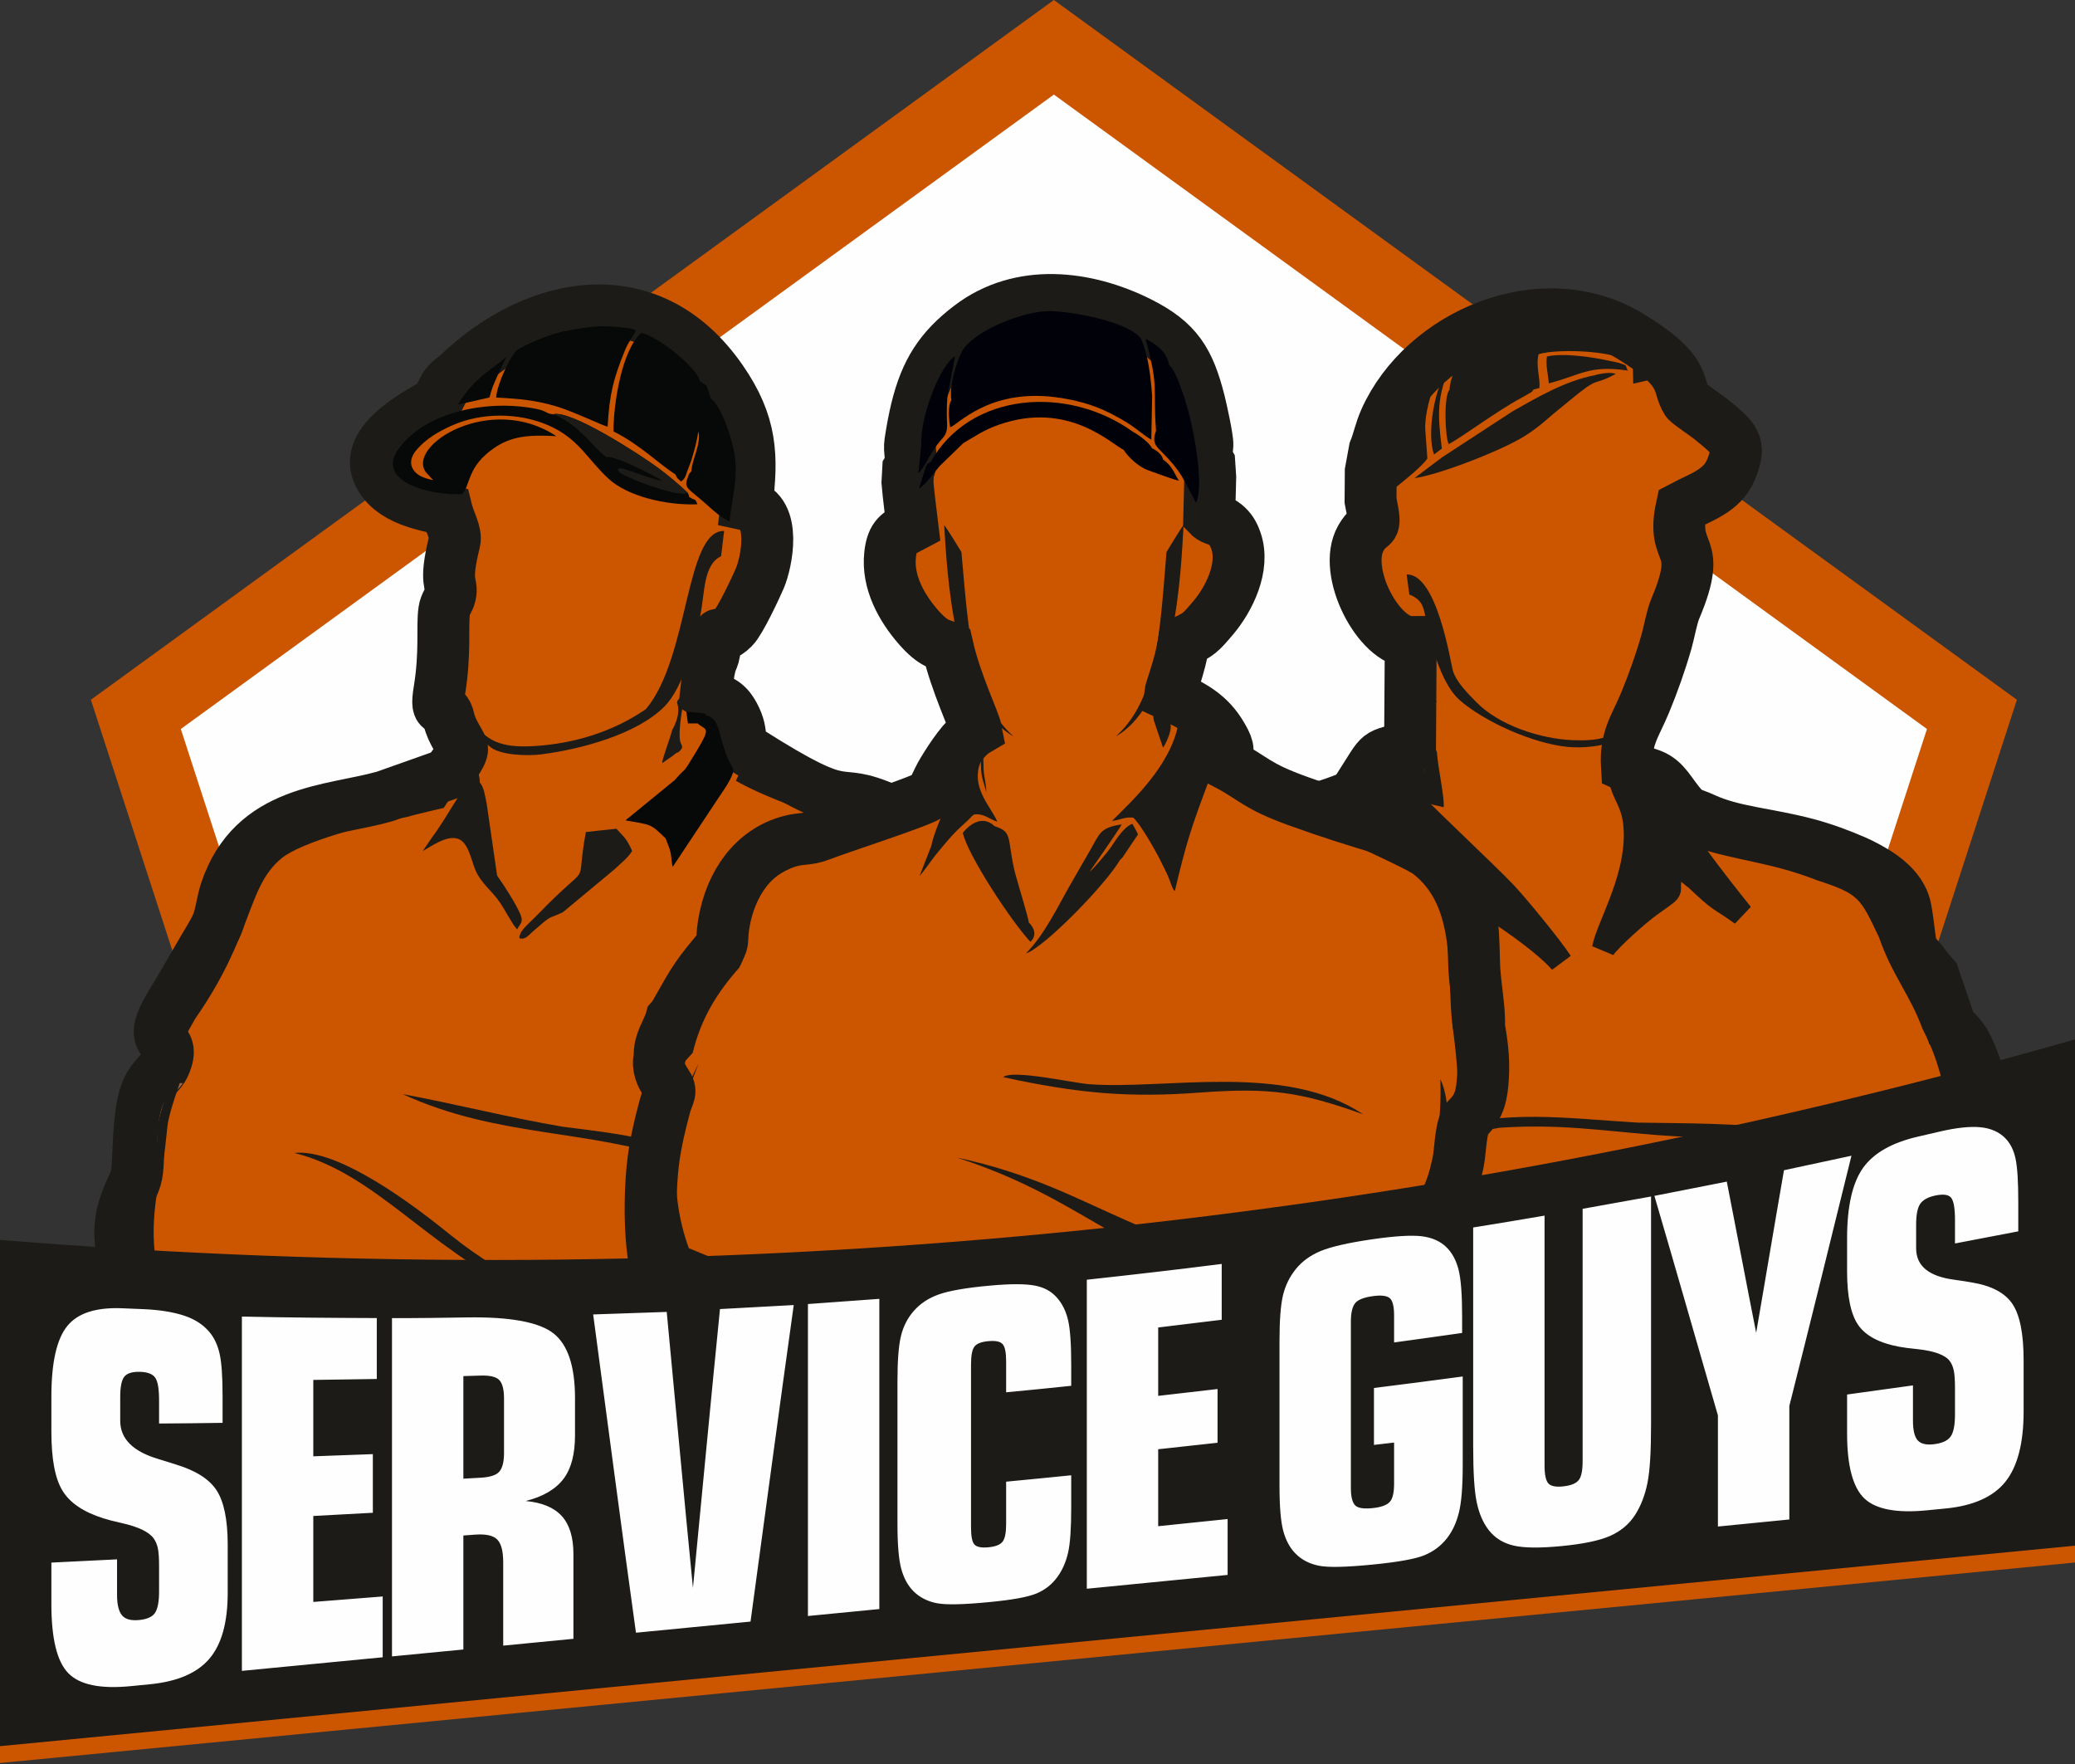
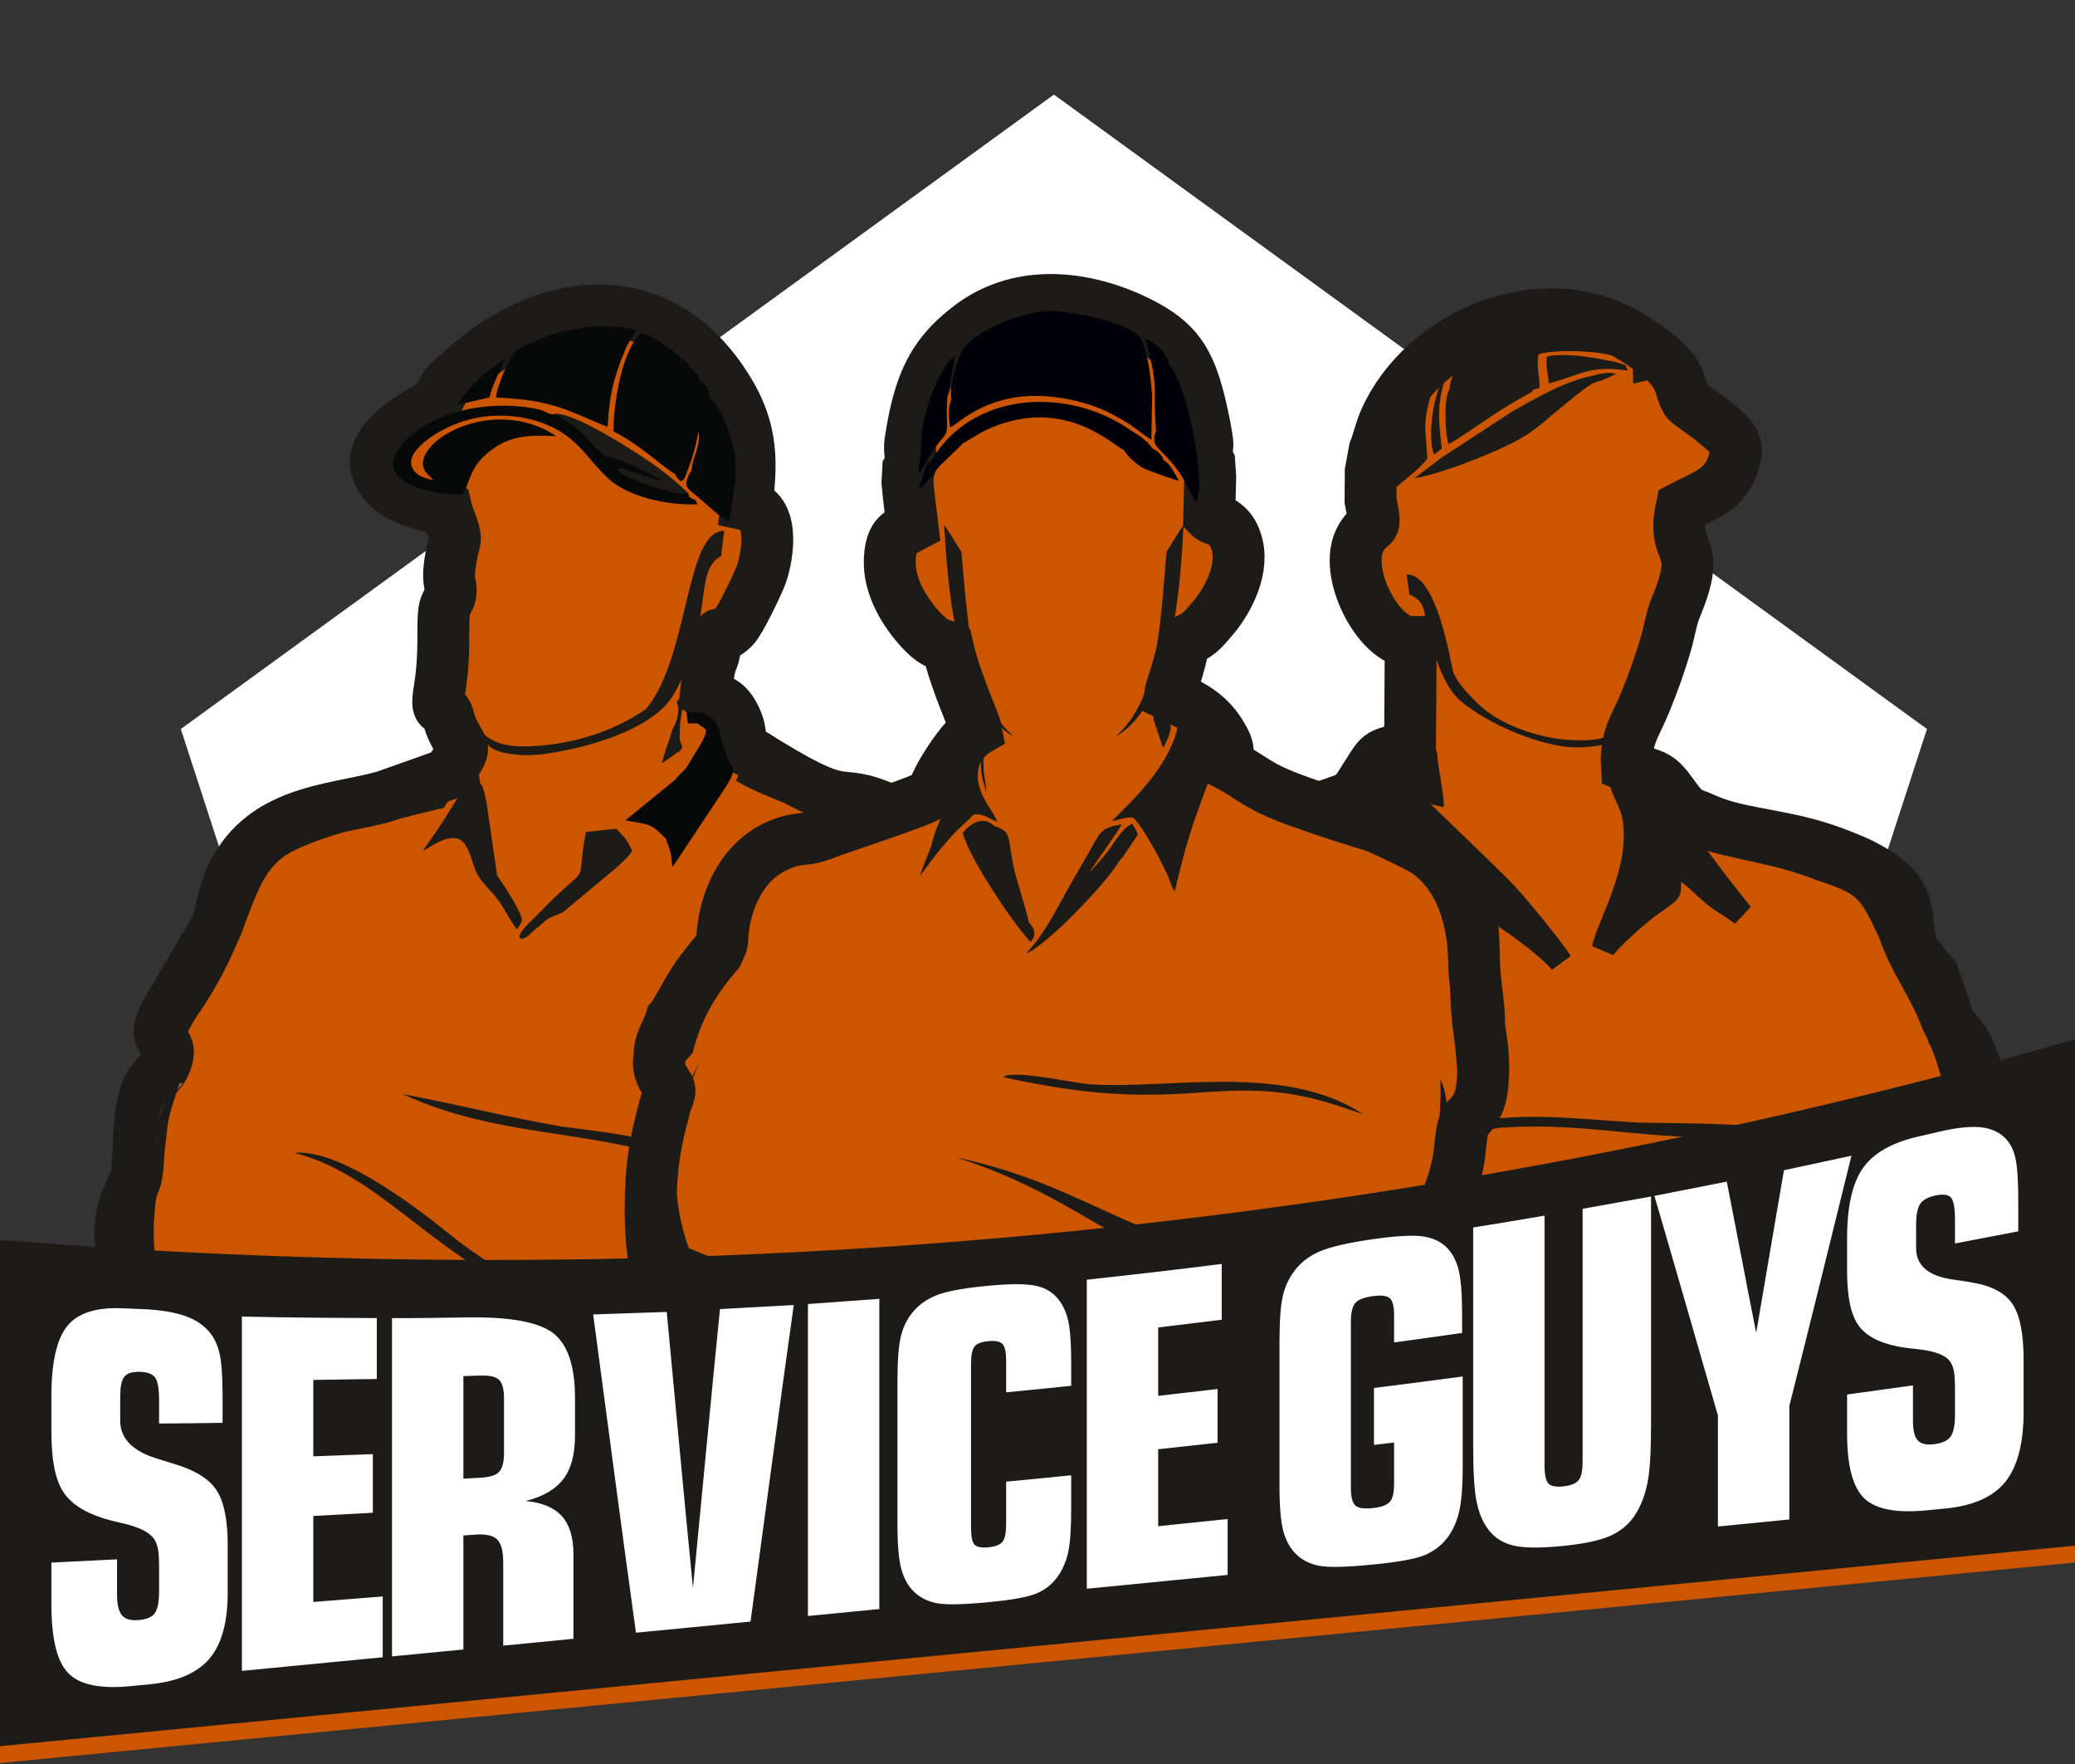
<svg xmlns="http://www.w3.org/2000/svg" width="80" height="68" viewBox="0 0 80 68" fill="none">
  <rect x="0" y="0" width="80" height="68" fill="#333333" stroke="none" />
-   <path fill-rule="evenodd" clip-rule="evenodd" d="M40.631 0L77.76 26.975L68.83 54.459H62.468L62.107 54.639C62.106 54.64 61.627 54.923 60.843 55H59.76L55.426 55.723L51.453 56.264L46.397 56.806L44.049 57.348L37.91 58.251L31.409 59.154L27.798 59.515L24.728 60.056L21.477 60.418L18.588 61.14L14.971 62.27L3.503 26.975L40.631 0Z" fill="#CC5500" />
  <path fill-rule="evenodd" clip-rule="evenodd" d="M40.632 3.646L6.971 28.102L17.652 60.976L18.227 60.96L19.852 60.779C20.941 60.702 22.2 60.282 22.561 60.237H23.644L26.353 59.877L27.617 59.515H28.701L31.409 58.793L33.395 58.612L35.201 58.251L37.368 58.071H45.314L47.661 57.709H51.995L56.69 57.529L58.857 57.348H64.79L74.293 28.102L40.632 3.646Z" fill="#FEFEFE" />
  <path fill-rule="evenodd" clip-rule="evenodd" d="M34.245 31.21C35.588 31.805 36.147 32.655 36.444 32.824C36.477 32.939 36.4 32.803 36.524 32.961L36.788 33.27C37.843 34.598 38.3 35.674 38.175 37.529C38.043 39.479 37.202 40.244 37.105 40.517L36.722 43.418C36.74 43.719 36.868 43.755 36.886 44.118C36.928 45.027 36.487 45.807 35.712 46.224C35.095 46.555 35.159 46.199 34.792 46.901C33.967 48.477 33.157 49.212 32.861 51.406H29.676C29.5 51.297 29.357 51.337 29.139 51.343L23.042 51.406H18.892L18.765 51.297L12.827 51.406H8.869C8.042 50.977 5.106 52.242 4.774 48.979C4.65 47.766 4.481 47.247 4.934 46.13C5.137 45.63 5.275 45.517 5.31 44.888C5.357 44.03 5.358 42.73 5.676 42.013C5.887 41.537 6.186 41.397 6.334 41.071C6.896 39.828 5.495 40.505 6.591 38.708C7.01 38.02 7.385 37.363 7.797 36.654C7.99 36.321 8.227 35.957 8.37 35.632C8.508 35.32 8.574 34.748 8.701 34.364C9.75 31.2 12.769 31.288 14.826 30.704L17.184 29.868C17.284 29.788 17.845 29.104 17.816 28.855C17.797 28.685 17.412 28.214 17.312 27.745C17.152 26.993 16.759 27.724 16.941 26.617C17.183 25.152 17.039 24.147 17.127 23.544C17.166 23.273 17.312 23.142 17.356 22.939C17.468 22.418 17.096 22.593 17.526 20.868C17.604 20.556 17.309 20.057 17.215 19.667C16.452 19.463 15.044 19.304 14.574 18.221C13.99 16.876 16.59 15.703 16.785 15.536C16.935 15.409 17.046 15.057 17.162 14.89C17.343 14.632 17.461 14.614 17.691 14.395C20.683 11.551 25.067 10.692 27.806 14.637C28.986 16.338 29.021 17.593 28.786 19.458C29.978 19.716 29.547 21.699 29.296 22.289C29.16 22.608 28.535 23.951 28.271 24.209C27.579 24.887 27.762 23.884 27.54 25.142C27.459 25.6 27.377 25.242 27.213 26.733C27.739 27.053 27.977 26.985 28.296 27.571C28.727 28.363 28.349 28.638 28.836 28.948C33.096 31.657 31.942 30.189 34.245 31.21Z" fill="#CC5500" stroke="#1C1B17" stroke-width="2" stroke-miterlimit="2.613" />
  <path fill-rule="evenodd" clip-rule="evenodd" d="M21.82 12.757C22.877 12.564 23.225 12.505 24.326 12.667L24.522 12.734C24.392 12.995 24.233 13.166 24.093 13.509C23.653 14.591 23.496 15.183 23.427 16.445C23.276 16.429 22.106 15.862 21.466 15.67C20.682 15.435 20.042 15.37 19.13 15.325C19.15 14.834 19.695 13.676 19.931 13.503C20.275 13.251 21.355 12.822 21.82 12.757Z" fill="#070909" />
  <path fill-rule="evenodd" clip-rule="evenodd" d="M17.653 15.598C18.306 14.494 19.125 14.159 19.521 13.743C19.331 14.213 18.998 14.767 18.872 15.322L17.653 15.598Z" fill="#070909" />
  <path fill-rule="evenodd" clip-rule="evenodd" d="M21.329 15.97C21.992 15.788 24.629 17.493 25.367 18.034C25.563 18.178 25.752 18.328 25.94 18.486C26.13 18.645 26.396 18.88 26.517 19.002C26.668 19.28 26.422 19.056 26.639 19.197C26.787 19.292 26.801 19.196 26.887 19.441C25.617 19.487 24.176 19.106 23.472 18.463C22.648 17.712 22.32 16.905 21.132 16.392C20.003 15.904 18.565 15.886 17.402 16.412C16.866 16.655 16.432 16.921 16.077 17.321C15.55 17.916 16.01 18.415 16.703 18.511L16.427 18.212C15.638 17.176 18.919 15.125 21.448 16.814C20.465 16.76 19.746 16.787 19.041 17.277C18.008 17.993 18.15 18.67 17.82 19.049C16.597 19.113 14.418 18.569 15.392 17.268C16.472 15.827 18.898 15.387 20.727 15.773C21.084 15.848 21.048 15.95 21.329 15.97Z" fill="#070909" />
  <path fill-rule="evenodd" clip-rule="evenodd" d="M26.983 14.687L27.21 14.845C27.218 14.852 27.235 14.867 27.247 14.878L27.409 15.363C27.798 15.645 28.201 16.837 28.308 17.443C28.482 18.43 28.211 19.215 28.126 20.104C27.768 19.931 27.515 19.692 27.226 19.433C26.552 18.831 26.353 18.833 26.509 18.427C26.581 18.238 26.545 18.294 26.654 18.168C26.684 17.724 26.959 17.27 26.949 16.786L26.923 16.624C26.874 16.986 26.777 17.338 26.673 17.682C26.617 17.867 26.566 17.979 26.503 18.147C26.425 18.356 26.427 18.444 26.253 18.561C26.096 18.403 26.139 18.492 26.038 18.286C25.402 17.886 24.683 17.145 23.653 16.631C23.648 15.536 23.988 13.467 24.724 12.837C25.328 12.93 26.876 14.172 26.983 14.687Z" fill="#070909" />
  <path fill-rule="evenodd" clip-rule="evenodd" d="M27.226 27.579C27.663 27.653 27.718 28.196 27.857 28.647C27.93 28.884 28.001 29.119 28.071 29.267C28.163 29.462 28.334 29.649 28.25 29.817C28.142 30.122 27.875 30.498 27.685 30.78L25.938 33.413C25.893 33.304 25.893 33.051 25.858 32.887C25.808 32.659 25.736 32.529 25.666 32.324C25.063 31.737 25.137 31.807 24.114 31.624L26.013 30.072C26.527 29.472 26.234 29.981 26.84 28.979C27.457 27.963 27.199 28.171 26.897 27.886H26.522L26.462 27.427C26.606 27.446 26.691 27.455 26.842 27.467C27.35 27.508 27.151 27.517 27.226 27.579Z" fill="#070909" />
  <path fill-rule="evenodd" clip-rule="evenodd" d="M16.665 32.267C16.941 31.906 17.226 31.426 17.465 31.044C17.744 30.598 18.024 30.172 18.257 29.751C18.284 29.699 18.282 29.657 18.353 29.561L18.451 29.815C18.485 29.965 18.497 30.052 18.498 30.169C18.67 30.353 18.707 30.736 18.764 30.984L19.166 33.754C19.426 34.117 19.894 34.842 20.061 35.243C20.195 35.566 20.052 35.591 19.941 35.823C19.764 35.674 19.45 35.007 19.174 34.651C18.905 34.306 18.534 34.003 18.34 33.568C18.17 33.186 18.07 32.468 17.65 32.332C17.2 32.187 16.598 32.65 16.3 32.804L16.608 32.353C16.616 32.342 16.63 32.32 16.636 32.31C16.642 32.301 16.655 32.281 16.665 32.267Z" fill="#1C1B17" />
  <path fill-rule="evenodd" clip-rule="evenodd" d="M21.263 35.349C21.076 35.424 20.853 35.649 20.679 35.791C20.35 36.059 20.291 36.226 20.026 36.172C20.011 35.884 20.355 35.643 20.724 35.261C22.931 32.975 22.147 34.481 22.587 32.074L23.037 32.024L23.765 31.947C23.997 32.213 24.157 32.3 24.371 32.805C24.215 33.065 23.921 33.291 23.699 33.504L21.776 35.104C21.645 35.204 21.746 35.144 21.574 35.223C21.459 35.276 21.381 35.303 21.263 35.349Z" fill="#1C1B17" />
  <path fill-rule="evenodd" clip-rule="evenodd" d="M23.384 17.627C23.684 17.528 25.228 18.341 25.531 18.53C25.326 18.53 24.591 18.248 24.243 18.138C23.908 18.033 23.965 18.03 23.809 18.096C23.919 18.251 23.89 18.222 24.109 18.333C24.214 18.387 24.313 18.429 24.414 18.474C24.734 18.617 26.18 19.164 26.517 19.002C26.397 18.879 26.13 18.645 25.94 18.486C25.752 18.328 25.563 18.177 25.368 18.034C24.629 17.493 21.992 15.788 21.33 15.97C21.777 16.135 22.145 16.436 22.458 16.725C22.762 17.005 23.056 17.393 23.384 17.627Z" fill="#1C1B17" />
  <path fill-rule="evenodd" clip-rule="evenodd" d="M6.05 45.371C6.291 45.085 6.134 43.487 6.557 42.446C6.705 42.083 6.874 42.015 7.05 41.754L6.899 41.751C6.482 42.107 6.221 42.516 6.123 43.225C6.047 43.778 6.034 44.792 6.05 45.371Z" fill="#9D6647" />
  <path fill-rule="evenodd" clip-rule="evenodd" d="M5.704 49.324C5.679 49.89 6.016 50.252 6.448 50.387C6.317 49.825 5.92 49.273 5.707 48.767L5.704 49.324Z" fill="#714125" />
  <path fill-rule="evenodd" clip-rule="evenodd" d="M8.162 37.372C8.264 37.294 8.207 37.365 8.309 37.23C8.346 37.181 8.349 37.162 8.379 37.11C8.419 37.04 8.487 36.91 8.531 36.795C8.335 36.918 8.244 37.131 8.162 37.372Z" fill="#CC5500" />
  <path fill-rule="evenodd" clip-rule="evenodd" d="M6.445 42.08C6.432 42.125 6.094 43.115 6.079 43.441C6.057 43.918 6.035 44.49 6.017 44.557C5.455 46.649 5.205 48.966 6.051 50.172C9.07 51.498 13.77 50.843 16.474 49.849L18.251 49.147C15.352 49.918 9.926 51.217 6.835 49.971C6.588 49.872 6.311 49.733 6.231 49.494C5.682 47.858 5.965 46.183 6.329 44.542C6.341 44.49 6.398 43.945 6.457 43.401C6.514 42.856 7.01 41.544 7.022 41.491L6.445 42.08Z" fill="#1C1B17" />
  <path fill-rule="evenodd" clip-rule="evenodd" d="M11.352 44.445C14.45 45.225 16.421 48.04 20.037 49.782C21.039 50.323 22.04 50.865 23.042 51.406C23.297 51.406 23.552 51.406 23.806 51.406C21.59 49.985 19.645 49.452 17.333 47.578C15.236 45.878 12.811 44.291 11.352 44.445Z" fill="#1C1B17" />
  <path fill-rule="evenodd" clip-rule="evenodd" d="M34.85 44.394C33.582 47.514 32.522 49.963 29.493 51.252C28.964 51.477 28.402 51.384 27.822 51.406C27.763 51.273 28.613 51.126 28.728 51.106C30.02 50.878 31.355 49.718 32.423 48.346C33.511 46.949 34.321 45.331 34.525 44.256L34.85 44.394Z" fill="#706F6E" />
  <path fill-rule="evenodd" clip-rule="evenodd" d="M15.523 42.177C19.201 43.864 22.608 43.505 26.221 44.739C26.98 45.131 27.739 45.523 28.499 45.915C26.201 43.928 24.658 43.812 21.695 43.434C19.622 43.083 17.596 42.562 15.523 42.177Z" fill="#1C1B17" />
  <path fill-rule="evenodd" clip-rule="evenodd" d="M28.543 29.723C29.115 30.001 29.687 30.279 30.259 30.557C31.02 30.934 31.492 31.12 32.361 31.383C33.033 31.586 33.721 31.786 34.477 32.302C37.516 34.316 37.947 36.93 36.74 39.991C36.227 41.199 36.359 41.673 36.11 42.863C35.999 42.596 36.024 42.511 35.913 42.243C36.044 41.333 36.109 40.758 36.476 39.989C37.429 36.949 36.526 34.731 34.844 33.224C33.155 31.711 30.362 31.23 28.372 30.099C28.397 30.04 28.518 29.783 28.543 29.723Z" fill="#1C1B17" />
  <path fill-rule="evenodd" clip-rule="evenodd" d="M27.918 20.467L27.801 21.441C27.111 21.772 27.181 22.821 26.996 23.745C26.777 24.843 26.332 26.512 25.62 27.232C24.566 28.298 22.422 28.879 20.88 29.078C20.335 29.149 19.338 29.114 18.93 28.816C18.588 28.568 17.996 27.637 17.87 27.123C17.884 27.141 17.901 27.146 17.907 27.18L18.235 27.805C18.795 28.682 19.538 28.831 20.666 28.756C22.075 28.662 23.594 28.241 24.904 27.334C26.583 25.337 26.41 20.438 27.918 20.467Z" fill="#1C1B17" />
  <path fill-rule="evenodd" clip-rule="evenodd" d="M26.349 27.082C26.28 27.425 26.213 27.877 26.205 28.181C26.2 28.337 26.197 28.485 26.233 28.608C26.278 28.756 26.397 28.792 26.14 29.009C26.082 29.016 26.168 28.969 26.046 29.051C25.869 29.17 26.085 29.029 25.905 29.158C25.765 29.259 25.686 29.304 25.532 29.417C25.522 29.259 25.846 28.448 25.91 28.153C26.151 27.722 26.209 27.35 26.099 27.077C26.166 26.92 26.101 27.021 26.236 26.898C26.244 26.902 26.252 26.902 26.252 26.918L26.349 27.082Z" fill="#1C1B17" />
  <path fill-rule="evenodd" clip-rule="evenodd" d="M74.552 37.635L75.221 39.603C75.436 39.743 75.713 40.07 75.858 40.383C76.18 41.045 76.528 42.223 76.653 43.035C76.832 44.194 76.521 44.072 76.462 44.474C76.439 44.638 76.605 45.642 76.636 45.926C76.751 46.983 76.747 48.115 76.738 49.186C76.732 49.959 76.817 50.034 76.419 50.573C76.075 51.038 75.88 50.994 75.534 51.36H47.061H46.303C46.174 51.044 45.889 50.628 45.709 50.32C45.536 50.025 45.324 49.648 45.166 49.329C44.624 48.237 44.153 47.26 43.757 46.076C43.539 45.426 43.484 45.551 43.14 45.154C42.601 44.532 42.612 43.554 42.575 42.628C42.65 41.226 42.703 40.868 42.66 40.614C42.149 37.644 41.851 35.659 44.544 33.27C46.313 31.701 48.95 31.896 51.717 30.857C52.148 30.694 52.188 30.666 52.404 30.332C53.362 28.849 52.961 29.204 54.363 28.765L54.39 24.747C53.163 24.749 51.727 22.034 52.468 20.743C52.898 19.991 53.109 20.621 52.84 19.293L52.848 18.172L52.998 17.354C53.151 16.973 53.215 16.603 53.404 16.18C54.866 12.905 59.435 10.897 62.823 12.942C65.116 14.327 64.616 14.822 65.035 15.462C65.091 15.547 65.816 16.037 65.948 16.146C66.885 16.913 67.158 17.095 66.731 18.12C66.379 18.935 65.576 19.16 64.833 19.555C64.402 21.543 65.713 20.8 64.59 23.464C64.448 23.801 64.361 24.343 64.253 24.724C64.02 25.539 63.735 26.338 63.423 27.092C63.046 28.002 62.658 28.444 62.724 29.542C63.015 29.677 63.359 29.757 63.661 29.874C64.222 30.092 64.367 30.557 64.886 31.143C65.078 31.358 65.361 31.404 65.687 31.556C66.823 32.082 68.14 32.133 69.683 32.545C70.325 32.717 70.953 32.952 71.523 33.2C71.817 33.329 72.109 33.491 72.356 33.645C72.858 33.959 73.354 34.424 73.469 35.033C73.533 35.369 73.573 35.74 73.619 36.084C73.692 36.635 73.708 36.636 73.983 36.942C74.132 37.107 74.142 37.137 74.26 37.301L74.552 37.635Z" fill="#CC5500" stroke="#1C1B17" stroke-width="2" stroke-miterlimit="2.613" />
  <path fill-rule="evenodd" clip-rule="evenodd" d="M59.123 15.016C59.054 15.115 59.104 15.059 59.014 15.134L58.682 15.321C57.667 15.869 56.452 16.795 55.856 17.121C55.709 16.858 55.658 15.247 55.886 15.025C55.903 14.586 56.167 14.03 56.377 13.78C56.792 13.213 58.829 12.718 59.753 12.681C61.043 12.63 62.386 13.197 63.094 13.82C63.382 13.972 63.335 13.985 63.553 14.195C63.705 14.342 63.856 14.379 63.911 14.555C64.195 14.704 64.151 14.769 64.29 15.06C64.138 15.024 63.993 14.958 63.872 14.896L63.662 14.681C63.661 14.666 63.659 14.659 63.651 14.633L62.968 14.79L62.953 14.135C62.734 13.508 60.059 13.417 59.319 13.654C59.206 14.149 59.389 14.538 59.35 14.959L59.123 15.016Z" fill="#1C1B17" />
  <path fill-rule="evenodd" clip-rule="evenodd" d="M55.589 17.29L55.289 17.522C54.997 16.76 55.295 14.831 55.91 14.094C55.413 15.311 55.411 15.884 55.589 17.29Z" fill="#1C1B17" />
  <path fill-rule="evenodd" clip-rule="evenodd" d="M59.715 14.777C59.687 14.447 59.586 14.054 59.641 13.742C60.291 13.595 61.412 13.768 62.072 13.914C62.124 13.925 62.389 13.977 62.44 13.995C62.783 14.119 62.627 14.04 62.759 14.285C61.274 14.061 60.947 14.461 59.715 14.777Z" fill="#1C1B17" />
  <path fill-rule="evenodd" clip-rule="evenodd" d="M55.409 14.552C55.191 15.058 54.883 16.039 54.96 16.694L55.031 17.674C54.776 18.046 53.949 18.668 53.549 19.006C53.412 19.12 53.523 19.057 53.331 19.13L53.251 19.23C53.309 18.037 53.412 17.27 53.901 16.294C54.281 15.535 55.016 14.599 55.55 14.286L55.409 14.552Z" fill="#1C1B17" />
  <path fill-rule="evenodd" clip-rule="evenodd" d="M55.6 17.628L58.32 15.853C59.23 15.344 60.313 14.69 61.482 14.465C61.685 14.402 62.111 14.332 62.293 14.413C61.309 14.945 61.752 14.409 60.452 15.492C60.167 15.73 59.934 15.909 59.647 16.16C59.389 16.385 59.135 16.585 58.811 16.792C57.92 17.36 55.47 18.307 54.532 18.432L55.6 17.628Z" fill="#1C1B17" />
  <path fill-rule="evenodd" clip-rule="evenodd" d="M54.101 30.547C54.424 30.968 57.41 33.756 58.059 34.454C58.558 34.992 59.846 36.564 60.178 37.089C59.641 36.47 58.474 35.626 57.624 35.079C57 34.678 56.027 34.151 55.513 33.739C55.322 33.586 55.053 33.342 54.769 33.236C54.385 33.356 53.045 34.446 52.891 34.697L52.725 31.245C52.73 30.79 52.871 30.692 53.074 30.36C53.227 30.11 53.361 29.836 53.51 29.579L54.449 29.435L54.485 29.524L54.486 29.926L54.389 30.612L54.101 30.547Z" fill="#1C1B17" stroke="#1C1B17" stroke-width="0.9" stroke-miterlimit="2.613" />
  <path fill-rule="evenodd" clip-rule="evenodd" d="M63.918 30.888L65.49 33.093C66.006 33.795 66.599 34.554 67.151 35.24C66.226 34.576 66.416 34.846 65.382 33.865C65.151 33.714 64.959 33.432 64.521 33.368C64.079 34.648 64.829 34.035 63.618 34.901C63.191 35.206 62.092 36.175 61.827 36.563C62.012 35.634 63.27 33.653 63.022 31.67C62.927 30.91 62.566 30.561 62.5 30.11L62.481 30.041C62.775 30.105 63.069 30.212 63.339 30.323C63.687 30.467 63.756 30.619 63.918 30.888Z" fill="#1C1B17" stroke="#1C1B17" stroke-width="0.9" stroke-miterlimit="2.613" />
  <path fill-rule="evenodd" clip-rule="evenodd" d="M49.845 32.499C50.317 32.373 50.777 32.231 51.195 32.062C51.81 31.813 51.999 31.634 52.389 31.455C52.399 31.133 52.419 31.393 52.34 31.287C51.489 31.668 50.676 31.997 49.696 32.226C45.865 32.828 42.799 34.028 43.215 38.395C43.319 38.777 43.424 39.159 43.528 39.541C43.576 39.833 43.624 40.126 43.672 40.419C43.413 41.06 43.362 40.925 43.577 41.574C43.559 41.944 43.541 42.313 43.524 42.683C43.612 42.549 43.7 42.416 43.788 42.283C43.794 42.072 43.8 41.862 43.806 41.652C43.822 41.39 43.969 41.099 43.985 40.837C43.947 39.708 43.489 39.072 43.432 38.009C43.551 33.633 46.484 33.401 49.845 32.499Z" fill="#CC5500" />
  <path fill-rule="evenodd" clip-rule="evenodd" d="M55.008 27.332C55.029 27.943 55.021 28.772 54.962 29.371C54.932 29.677 54.903 29.968 54.82 30.253C54.721 30.596 54.538 30.794 54.862 30.954C54.945 30.906 54.832 30.904 54.991 30.938C55.221 30.988 54.939 30.935 55.171 31.002C55.352 31.054 55.458 31.059 55.657 31.12C55.709 30.793 55.424 29.521 55.4 29.001C55.148 28.397 55.151 27.716 55.375 27.054C55.315 26.812 55.386 26.945 55.217 26.843C55.204 26.86 55.193 26.868 55.189 26.9L55.008 27.332Z" fill="#1C1B17" />
  <path fill-rule="evenodd" clip-rule="evenodd" d="M54.233 22.147L54.336 22.917C54.946 23.166 54.884 23.515 55.048 24.244C55.242 25.109 55.636 26.423 56.266 26.98C57.198 27.804 59.094 28.666 60.458 28.794C60.94 28.839 61.822 28.792 62.183 28.548C62.485 28.344 63.01 27.594 63.12 27.185C63.109 27.199 63.093 27.204 63.089 27.23L62.798 27.733C62.303 28.438 61.646 28.571 60.647 28.533C59.401 28.486 57.779 27.964 56.899 27.047C56.636 26.773 56.149 26.31 56.013 25.849C55.929 25.561 55.404 22.101 54.233 22.147Z" fill="#1C1B17" />
  <path fill-rule="evenodd" clip-rule="evenodd" d="M65.134 32.081C66.638 32.525 67.962 32.826 69.498 33.142C72.709 34.312 72.295 34.078 73.419 37.226C73.638 37.546 73.857 37.866 74.077 38.186C74.211 38.521 74.344 38.856 74.478 39.19C74.624 39.535 74.771 39.881 74.917 40.227C75.058 40.672 75.201 41.118 75.342 41.563C75.446 41.882 75.548 42.201 75.652 42.52C75.445 42.416 75.238 42.312 75.032 42.208C74.747 41.19 74.61 40.599 74.12 39.659C73.639 38.346 72.951 37.596 72.444 36.133C71.707 34.59 71.694 34.472 70.035 33.926C68.321 33.253 66.986 33.183 65.421 32.679C65.325 32.479 65.229 32.28 65.134 32.081Z" fill="#1C1B17" />
  <path fill-rule="evenodd" clip-rule="evenodd" d="M55.372 43.55C58.176 42.761 60.276 43.105 63.136 43.275C66.517 43.339 72.483 43.16 73.576 45.874C71.273 43.537 67.654 44.047 63.934 43.759C61.702 43.586 60.164 43.319 57.816 43.473C56.849 43.645 56.244 43.752 55.319 44.085C55.337 43.907 55.354 43.729 55.372 43.55Z" fill="#1C1B17" />
  <path fill-rule="evenodd" clip-rule="evenodd" d="M44.169 44.744C44.56 47.133 45.605 48.778 47.061 51.359C49.472 51.359 51.884 51.359 54.295 51.359C52.277 51.216 50.26 51.073 48.242 50.93C46.604 51.047 44.831 46.273 44.169 44.744Z" fill="#706F6E" />
  <path fill-rule="evenodd" clip-rule="evenodd" d="M73.526 42.199C76.199 42.431 75.829 47.033 75.844 49.396C75.85 50.404 74.516 50.684 73.718 50.886C72.733 51.135 71.704 51.371 70.876 51.396C68.109 51.479 66.278 51.094 63.704 49.537C62.562 48.799 61.421 48.061 60.279 47.323C57.4 45.852 56.264 45.417 53.033 45.595C50.78 45.719 48.381 45.554 47.81 42.935C49.453 45.429 50.56 45.35 53.175 45.173C57.492 44.881 59.129 46.338 62.619 48.444C66.814 50.868 69.273 51.663 74.183 50.057C75.248 49.709 75.415 49.555 75.521 48.306C75.577 47.646 75.519 46.892 75.428 46.148C75.199 44.283 75.152 43.159 73.526 42.199Z" fill="#1C1B17" />
  <path fill-rule="evenodd" clip-rule="evenodd" d="M47.651 20.848C48.003 21.858 47.385 23.094 46.776 23.814C46.275 24.405 46.213 24.461 45.649 24.724C45.494 25.695 45.121 26.604 45.099 26.797C45.965 27.204 46.629 27.521 47.131 28.406C47.427 28.928 47.32 28.895 47.261 29.437C48.398 30.033 48.386 30.284 50.076 30.892C51.189 31.293 52.229 31.625 53.357 31.959C54.588 32.324 55.369 32.835 55.975 33.623C56.777 34.668 56.793 35.567 56.831 37.065C56.835 37.827 57.069 38.956 57.02 39.554C57.123 40.17 57.218 40.758 57.176 41.502C57.136 42.204 57.046 42.648 56.594 43.089C56.297 43.378 56.318 44.333 56.214 44.821C56.083 45.429 55.935 45.96 55.754 46.533L54.794 48.768C54.598 49.13 54.637 49.165 54.206 49.272C52.402 49.719 51.699 49.549 50.352 49.748L50.883 51.407H50.113H31.901H31.085L31.287 50.152C29.568 50.101 26.808 50.027 25.419 49.298C24.998 48.233 25.034 45.873 25.198 44.677C25.294 43.969 25.464 43.271 25.638 42.628C25.764 42.16 25.934 42.11 25.683 41.745C25.496 41.473 25.33 41.127 25.435 40.745C25.395 40.16 25.75 39.753 25.878 39.285L25.938 39.217C25.962 39.183 25.98 39.161 26.015 39.101C26.601 38.089 26.724 37.761 27.57 36.759C27.97 36.284 27.782 36.353 27.903 35.623C28.164 34.031 29.065 32.794 30.459 32.425C30.937 32.299 31.167 32.374 31.634 32.192C32.387 31.898 35.421 30.924 35.8 30.672C35.987 30.548 36.101 30.142 36.343 29.741C36.681 29.182 37.179 28.425 37.633 28.158C37.56 27.775 36.852 26.338 36.535 24.944C36.284 24.821 36.015 24.873 35.396 24.16C34.769 23.437 34.198 22.441 34.318 21.375C34.401 20.633 34.667 20.548 35.179 20.277C35.114 19.724 35.038 19.212 34.986 18.595L35.013 18.104C35.026 18.084 35.04 18.033 35.045 18.042C35.076 18.097 35.133 17.802 35.096 17.462C35.071 17.227 35.081 17.127 35.121 16.885C35.183 16.5 35.25 16.138 35.341 15.764C35.698 14.309 36.255 13.449 37.396 12.579C39.336 11.099 41.872 11.403 43.928 12.432C45.39 13.164 45.84 13.909 46.241 15.489C46.307 15.752 46.562 16.888 46.551 17.154C46.541 17.387 46.48 17.416 46.544 17.657C46.629 17.976 46.556 17.714 46.623 17.837L46.66 18.389L46.622 19.895C46.754 20.032 46.984 20.012 47.249 20.232C47.441 20.393 47.55 20.559 47.651 20.848Z" fill="#CC5500" stroke="#1C1B17" stroke-width="2" stroke-miterlimit="2.613" />
  <path fill-rule="evenodd" clip-rule="evenodd" d="M45.076 14.069C45.309 14.254 45.523 14.937 45.622 15.212C45.983 16.216 46.453 18.665 46.115 19.382C45.601 18.45 45.587 18.22 44.773 17.403C44.542 17.172 44.414 17.038 44.57 16.599C44.439 14.946 44.701 14.998 44.164 13.069C44.303 13.103 44.614 13.326 44.751 13.46C44.9 13.606 45.029 13.812 45.076 14.069Z" fill="#010209" />
  <path fill-rule="evenodd" clip-rule="evenodd" d="M36.523 15.315C36.501 15.675 36.497 15.946 36.513 16.317C36.53 16.719 36.422 16.794 36.224 17.028C35.836 17.485 35.645 18.039 35.408 18.237L35.522 17.113C35.473 16.07 36.252 14.052 36.82 13.738L36.523 15.315Z" fill="#010209" />
  <path fill-rule="evenodd" clip-rule="evenodd" d="M36.68 15.425C36.588 14.86 36.873 13.969 37.083 13.555C37.445 12.843 39.241 12.043 40.364 11.995C41.197 11.961 43.626 12.414 44.011 13.097C44.276 13.74 44.365 14.521 44.42 15.275L44.388 16.948C44.15 16.819 43.857 16.56 43.609 16.394C43.343 16.216 43.043 16.05 42.755 15.906C42.127 15.593 41.433 15.405 40.675 15.309C38.097 14.985 36.904 16.41 36.63 16.47C36.589 16.195 36.528 15.666 36.68 15.425Z" fill="#010209" />
  <path fill-rule="evenodd" clip-rule="evenodd" d="M37.141 17.08L36.246 17.948C36.061 18.148 35.686 18.697 35.433 18.827L35.698 17.988C35.795 17.801 35.729 17.892 35.875 17.821C37.395 15.089 41.183 14.847 43.678 16.644C43.933 16.785 44.299 17.054 44.417 17.282C44.591 17.363 44.803 17.514 44.842 17.72C45.169 17.927 45.254 18.213 45.451 18.529C45.26 18.5 44.532 18.219 44.254 18.123C43.903 18 43.482 17.609 43.322 17.34C42.883 17.153 41.208 15.424 38.507 16.374C37.904 16.586 37.59 16.825 37.141 17.08Z" fill="#010209" />
  <path fill-rule="evenodd" clip-rule="evenodd" d="M44.578 27.474L44.74 27.153C45.273 27.273 45.628 27.532 45.946 27.8C46.156 27.978 46.628 28.506 46.657 28.867C47.079 29.184 46.697 29.852 46.554 30.234C45.928 31.9 45.724 32.528 45.294 34.352C45.21 34.251 45.266 34.345 45.188 34.181L45.029 33.766C44.939 33.566 44.854 33.405 44.749 33.191C44.538 32.762 43.952 31.744 43.689 31.517C43.336 31.486 43.183 31.615 42.874 31.644C43.641 30.875 45.125 29.531 45.433 27.901L45.095 27.685C44.88 27.809 45.058 27.685 45.125 27.91C45.203 28.168 44.908 28.745 44.84 28.822L44.488 27.778C44.447 27.592 44.46 27.556 44.578 27.474Z" fill="#1C1B17" />
  <path fill-rule="evenodd" clip-rule="evenodd" d="M37.553 31.398L37.479 31.453C37.208 31.763 36.967 31.876 36.407 32.555C36.224 32.775 36.101 32.913 35.922 33.155C35.759 33.375 35.611 33.593 35.454 33.767L35.907 32.605C36.034 31.863 37.249 29.244 37.679 28.89C37.75 28.781 37.661 28.831 37.808 28.729C37.946 28.9 37.904 29.368 37.923 29.677C37.943 30.001 38.025 30.203 38.025 30.543C37.914 30.06 37.819 30.041 37.816 29.349L37.746 29.542C37.502 30.449 38.221 31.124 38.452 31.676C38.131 31.576 37.931 31.345 37.553 31.398Z" fill="#1C1B17" />
  <path fill-rule="evenodd" clip-rule="evenodd" d="M42.822 32.668C43.026 32.381 43.3 31.897 43.657 31.756C43.725 31.872 43.813 32.027 43.874 32.166L43.283 33.045C43.213 33.124 43.23 33.101 43.177 33.154C42.625 34.104 40.256 36.525 39.558 36.752C40.288 35.996 40.75 35.006 41.247 34.136C41.508 33.678 41.773 33.219 42.041 32.755C42.4 32.133 42.409 31.903 43.245 31.78C43.194 31.904 42.024 33.589 42.01 33.602C42.115 33.547 42.727 32.818 42.822 32.668Z" fill="#1C1B17" />
  <path fill-rule="evenodd" clip-rule="evenodd" d="M38.343 31.846C38.747 31.987 38.857 32.079 38.925 32.508C38.988 32.904 39.03 33.221 39.123 33.604C39.206 33.943 39.673 35.442 39.662 35.56C39.835 35.717 40.014 36.042 39.726 36.305C39.038 35.581 37.311 32.98 37.12 32.103C37.407 31.751 37.887 31.418 38.343 31.846Z" fill="#1C1B17" />
  <path fill-rule="evenodd" clip-rule="evenodd" d="M41.401 13.362L41.425 14.284L41.389 14.54L39.263 14.553L39.197 14.411C39.141 14.117 39.115 13.875 39.125 13.566C39.153 12.72 39.115 12.588 40.624 12.614C41.404 12.627 41.445 12.577 41.401 13.362ZM39.081 12.725C38.93 13.268 38.952 14.064 39.1 14.64C39.489 14.723 40.42 14.662 40.942 14.668C41.034 14.668 41.174 14.675 41.26 14.662L41.478 14.545C41.483 14.534 41.496 14.514 41.501 14.5L41.546 14.144C41.555 13.263 41.663 12.661 41.194 12.55C41.134 12.536 40.975 12.519 40.919 12.514C40.369 12.459 39.54 12.509 39.081 12.725Z" fill="#010209" />
  <path fill-rule="evenodd" clip-rule="evenodd" d="M26.943 40.982C25.766 43.31 25.613 44.376 25.742 46.345C25.764 46.681 26.041 48.514 26.336 48.709C28.123 49.89 35.407 49.091 37.944 48.549C39.357 48.306 40.857 47.896 42.27 47.653C37.753 48.208 32.109 49.247 27.636 48.56C27.276 48.412 26.917 48.264 26.557 48.116C25.714 45.81 25.987 43.268 26.943 40.982Z" fill="#1C1B17" />
  <path fill-rule="evenodd" clip-rule="evenodd" d="M26.231 41.109C26.195 41.026 26.159 40.942 26.122 40.859C26.548 39.431 27.087 38.008 28.254 37.013C28.499 35.312 29.122 33.383 30.937 32.866C31.951 32.688 31.54 32.729 31.414 33.122C29.959 33.618 29.468 33.838 28.939 35.402C28.748 36.217 28.906 36.551 28.498 37.306C27.632 38.278 27.021 39.283 26.707 40.583C26.548 40.758 26.39 40.934 26.231 41.109Z" fill="#1C1B17" />
  <path fill-rule="evenodd" clip-rule="evenodd" d="M46.921 29.892C47.728 30.364 49.919 31.232 50.761 31.573C54.781 33.377 56.349 32.968 56.198 38.343C56.253 38.893 56.309 39.442 56.364 39.991C56.454 41.004 56.622 41.647 56.367 42.634C56.321 42.391 56.275 42.149 56.229 41.907C56.181 41.02 56.099 40.252 55.98 39.371C55.791 37.469 56.139 34.936 54.461 33.672C53.585 33.139 47.675 30.543 46.955 30.2C46.895 30.172 46.839 30.165 46.843 30.153L46.921 29.892Z" fill="#1C1B17" />
  <path fill-rule="evenodd" clip-rule="evenodd" d="M36.895 44.624C43.335 46.701 43.541 49.911 52.68 49.366C52.971 49.349 53.261 49.268 53.56 49.199C54.555 47.503 56.52 43.778 55.533 41.596C55.591 43.803 55.237 45.535 54.153 47.069C52.974 48.737 53.143 48.891 51.137 48.884C43.934 48.459 42.513 45.824 36.895 44.624Z" fill="#1C1B17" />
  <path fill-rule="evenodd" clip-rule="evenodd" d="M38.677 41.523C41.584 42.152 43.515 42.326 46.313 42.113C48.95 41.923 50.128 42.086 52.55 42.953C49.551 40.947 44.984 42.013 42.009 41.796C41.363 41.749 39.027 41.214 38.677 41.523Z" fill="#1C1B17" />
  <path fill-rule="evenodd" clip-rule="evenodd" d="M33.045 32.147L35.164 31.477L36.103 31.145L35.972 31.514L31.414 33.122L31.39 32.757L33.045 32.147Z" fill="#1C1B17" />
  <path fill-rule="evenodd" clip-rule="evenodd" d="M36.401 20.239C36.557 20.44 37.067 21.281 37.067 21.281C37.358 24.58 37.502 26.975 39.073 28.387C36.73 27.052 36.517 22.006 36.401 20.239Z" fill="#1C1B17" />
  <path fill-rule="evenodd" clip-rule="evenodd" d="M45.632 20.239C45.477 20.44 44.973 21.281 44.973 21.281C44.707 24.58 44.581 26.975 43.021 28.387C45.354 27.052 45.528 22.006 45.632 20.239Z" fill="#1C1B17" />
-   <path fill-rule="evenodd" clip-rule="evenodd" d="M0 67.962L80 60.233V40.718C53.99 48.133 27.317 50.663 0 48.447V67.962Z" fill="#CC5500" />
+   <path fill-rule="evenodd" clip-rule="evenodd" d="M0 67.962L80 60.233V40.718C53.99 48.133 27.317 50.663 0 48.447Z" fill="#CC5500" />
  <path fill-rule="evenodd" clip-rule="evenodd" d="M0 67.312L80 59.583V40.068C53.99 47.483 27.317 50.013 0 47.797V67.312Z" fill="#1C1B17" />
  <path d="M4.513 60.111C4.513 60.572 4.513 61.034 4.513 61.495C4.513 61.866 4.582 62.123 4.703 62.268C4.825 62.414 5.03 62.475 5.327 62.453C5.638 62.43 5.857 62.34 5.966 62.19C6.077 62.034 6.133 61.757 6.133 61.353C6.133 61.022 6.133 60.691 6.133 60.358C6.133 60.057 6.117 59.832 6.087 59.69C6.056 59.546 6.006 59.417 5.927 59.307C5.747 59.054 5.334 58.855 4.68 58.709C4.376 58.642 4.149 58.581 3.988 58.53C3.221 58.288 2.695 57.935 2.407 57.46C2.117 56.984 1.981 56.225 1.981 55.186C1.981 54.737 1.981 54.286 1.981 53.834C1.981 52.525 2.185 51.616 2.597 51.112C3.006 50.612 3.715 50.388 4.733 50.433C5 50.445 5.274 50.455 5.547 50.467C6.179 50.494 6.703 50.584 7.114 50.721C7.524 50.86 7.843 51.07 8.079 51.354C8.261 51.571 8.39 51.848 8.467 52.185C8.542 52.518 8.581 53.052 8.581 53.785C8.581 54.139 8.581 54.494 8.581 54.849C7.76 54.861 6.946 54.871 6.133 54.875C6.133 54.582 6.133 54.29 6.133 53.996C6.133 53.554 6.087 53.259 5.988 53.113C5.889 52.965 5.691 52.889 5.387 52.882C5.091 52.876 4.891 52.94 4.787 53.077C4.686 53.21 4.635 53.467 4.635 53.848C4.635 54.153 4.635 54.461 4.635 54.768C4.635 55.466 5.13 55.957 6.118 56.247C6.399 56.33 6.618 56.405 6.787 56.456C7.546 56.687 8.072 57.019 8.353 57.454C8.634 57.888 8.779 58.585 8.779 59.549C8.779 60.165 8.779 60.781 8.779 61.397C8.779 62.547 8.543 63.389 8.072 63.942C7.6 64.495 6.84 64.822 5.775 64.927C5.532 64.951 5.289 64.974 5.046 64.998C3.874 65.113 3.075 64.95 2.635 64.501C2.194 64.052 1.981 63.158 1.981 61.83C1.981 61.3 1.981 60.767 1.981 60.236C2.825 60.195 3.669 60.153 4.513 60.111ZM9.326 64.41C9.326 62.135 9.326 59.858 9.326 57.582C9.326 55.307 9.326 53.03 9.326 50.752C11.06 50.791 12.794 50.804 14.527 50.81C14.527 51.592 14.527 52.374 14.527 53.158C13.706 53.17 12.893 53.181 12.079 53.194C12.079 54.176 12.079 55.157 12.079 56.139C12.839 56.111 13.607 56.082 14.375 56.055C14.375 56.809 14.375 57.563 14.375 58.315C13.607 58.357 12.839 58.398 12.079 58.439C12.079 59.544 12.079 60.65 12.079 61.753C12.968 61.684 13.858 61.613 14.755 61.542C14.755 62.324 14.755 63.105 14.755 63.886C12.946 64.062 11.136 64.236 9.326 64.41ZM24.519 62.939C24.237 60.911 23.963 58.874 23.69 56.832C23.416 54.785 23.142 52.731 22.869 50.67C23.812 50.638 24.754 50.604 25.705 50.573C25.872 52.352 26.039 54.131 26.207 55.904C26.374 57.676 26.541 59.447 26.716 61.213C26.883 59.418 27.066 57.621 27.233 55.831C27.401 54.04 27.583 52.249 27.758 50.463C28.701 50.413 29.651 50.361 30.602 50.308C30.32 52.334 30.039 54.363 29.765 56.394C29.491 58.428 29.21 60.468 28.936 62.51C27.461 62.654 25.986 62.797 24.519 62.939ZM38.791 53.671C38.791 53.271 38.791 52.871 38.791 52.471C38.791 52.133 38.745 51.913 38.654 51.813C38.563 51.712 38.388 51.675 38.107 51.7C37.833 51.724 37.657 51.794 37.567 51.912C37.482 52.023 37.437 52.254 37.437 52.596C37.437 53.642 37.437 54.691 37.437 55.737C37.437 56.781 37.437 57.829 37.437 58.875C37.437 59.218 37.48 59.441 37.567 59.537C37.656 59.636 37.833 59.672 38.107 59.646C38.388 59.619 38.563 59.546 38.654 59.429C38.746 59.311 38.791 59.082 38.791 58.746C38.791 58.203 38.791 57.659 38.791 57.117C39.627 57.038 40.464 56.954 41.3 56.87C41.3 57.282 41.3 57.692 41.3 58.103C41.3 58.91 41.262 59.49 41.179 59.855C41.095 60.218 40.956 60.532 40.761 60.798C40.554 61.079 40.289 61.29 39.962 61.426C39.635 61.562 39.042 61.671 38.175 61.755C37.164 61.855 36.479 61.871 36.122 61.802C35.764 61.733 35.459 61.581 35.217 61.339C34.995 61.116 34.84 60.823 34.746 60.471C34.65 60.116 34.601 59.545 34.601 58.75C34.601 57.831 34.601 56.911 34.601 55.991C34.601 55.072 34.601 54.152 34.601 53.232C34.601 52.439 34.647 51.859 34.738 51.493C34.829 51.126 34.989 50.814 35.217 50.55C35.468 50.26 35.787 50.044 36.19 49.9C36.593 49.757 37.247 49.641 38.175 49.558C38.966 49.486 39.536 49.488 39.901 49.558C40.258 49.626 40.536 49.781 40.745 50.017C40.947 50.244 41.094 50.531 41.179 50.89C41.261 51.243 41.3 51.818 41.3 52.603C41.3 52.876 41.3 53.148 41.3 53.421C40.464 53.509 39.627 53.594 38.791 53.671ZM41.901 61.244C41.901 59.258 41.901 57.274 41.901 55.288C41.901 53.304 41.901 51.318 41.901 49.332C43.635 49.143 45.368 48.944 47.102 48.723C47.102 49.441 47.102 50.157 47.102 50.875C46.281 50.975 45.467 51.074 44.653 51.173C44.653 52.051 44.653 52.93 44.653 53.809C45.414 53.721 46.174 53.635 46.942 53.545C46.942 54.236 46.942 54.927 46.942 55.616C46.174 55.7 45.414 55.783 44.653 55.867C44.653 56.856 44.653 57.845 44.653 58.833C45.543 58.741 46.433 58.65 47.33 58.557C47.33 59.275 47.33 59.993 47.33 60.711C45.52 60.888 43.711 61.067 41.901 61.244ZM56.394 53.062C56.394 53.631 56.394 54.201 56.394 54.77C56.394 55.34 56.394 55.909 56.394 56.48C56.394 57.306 56.345 57.914 56.249 58.3C56.155 58.684 56.005 59.018 55.785 59.299C55.556 59.593 55.26 59.813 54.903 59.958C54.554 60.099 53.884 60.218 52.904 60.314C51.892 60.413 51.208 60.429 50.851 60.357C50.493 60.286 50.187 60.132 49.946 59.887C49.724 59.662 49.569 59.365 49.474 59.01C49.379 58.655 49.33 58.075 49.33 57.272C49.33 56.343 49.33 55.414 49.33 54.484C49.33 53.555 49.33 52.624 49.33 51.694C49.33 50.891 49.375 50.3 49.467 49.924C49.557 49.55 49.723 49.217 49.946 48.938C50.194 48.626 50.516 48.393 50.911 48.228C51.314 48.061 51.976 47.907 52.904 47.773C53.77 47.647 54.409 47.608 54.812 47.656C55.215 47.705 55.534 47.849 55.77 48.083C55.99 48.3 56.143 48.587 56.234 48.946C56.325 49.305 56.371 49.905 56.371 50.738C56.371 50.952 56.371 51.168 56.371 51.384C55.496 51.507 54.622 51.632 53.748 51.75C53.748 51.406 53.748 51.059 53.748 50.713C53.748 50.371 53.696 50.147 53.588 50.048C53.476 49.946 53.253 49.92 52.926 49.965C52.584 50.011 52.356 50.102 52.25 50.232C52.144 50.361 52.082 50.597 52.082 50.936C52.082 52.009 52.082 53.082 52.082 54.154C52.082 55.225 52.082 56.298 52.082 57.37C52.082 57.71 52.144 57.928 52.25 58.033C52.356 58.137 52.584 58.172 52.926 58.135C53.253 58.101 53.475 58.019 53.588 57.889C53.696 57.766 53.748 57.529 53.748 57.188C53.748 56.661 53.748 56.136 53.748 55.609C53.489 55.639 53.231 55.669 52.972 55.699C52.972 54.967 52.972 54.236 52.972 53.505C54.112 53.364 55.253 53.214 56.394 53.062ZM56.797 47.318C57.709 47.17 58.629 47.02 59.549 46.861C59.549 48.467 59.549 50.073 59.549 51.678C59.549 53.282 59.549 54.888 59.549 56.492C59.549 56.846 59.597 57.072 59.694 57.182C59.787 57.289 59.983 57.331 60.279 57.297C60.576 57.264 60.773 57.18 60.872 57.049C60.971 56.918 61.017 56.675 61.017 56.32C61.017 54.7 61.017 53.078 61.017 51.46C61.017 49.84 61.017 48.219 61.017 46.598C61.891 46.442 62.773 46.282 63.655 46.124C63.655 47.59 63.655 49.057 63.655 50.521C63.655 51.985 63.655 53.451 63.655 54.915C63.655 55.93 63.613 56.679 63.518 57.157C63.423 57.637 63.261 58.053 63.039 58.399C62.805 58.763 62.477 59.032 62.066 59.212C61.656 59.391 61.039 59.517 60.218 59.598C59.374 59.68 58.759 59.674 58.355 59.58C57.945 59.483 57.634 59.285 57.397 58.983C57.178 58.702 57.025 58.346 56.934 57.911C56.843 57.481 56.797 56.763 56.797 55.761C56.797 54.355 56.797 52.947 56.797 51.54C56.797 50.134 56.797 48.725 56.797 47.318ZM66.233 58.846C66.233 58.133 66.233 57.418 66.233 56.706C66.233 55.992 66.233 55.276 66.233 54.563C65.822 53.13 65.405 51.706 65.001 50.292C64.599 48.886 64.188 47.488 63.784 46.099C64.712 45.917 65.64 45.733 66.575 45.55C66.758 46.517 66.956 47.482 67.138 48.452C67.32 49.425 67.518 50.401 67.708 51.377C67.883 50.341 68.066 49.301 68.24 48.26C68.415 47.218 68.598 46.165 68.78 45.111C69.647 44.926 70.514 44.741 71.381 44.552C70.978 46.188 70.576 47.813 70.179 49.424C69.785 51.026 69.381 52.619 68.986 54.199C68.986 54.929 68.986 55.66 68.986 56.387C68.986 57.115 68.986 57.845 68.986 58.574C68.066 58.665 67.145 58.755 66.233 58.846ZM73.753 53.405C73.753 53.861 73.753 54.317 73.753 54.771C73.753 55.135 73.814 55.386 73.935 55.523C74.058 55.66 74.27 55.709 74.559 55.673C74.878 55.634 75.091 55.538 75.205 55.376C75.32 55.215 75.373 54.928 75.373 54.519C75.373 54.182 75.373 53.846 75.373 53.508C75.373 53.202 75.357 52.976 75.327 52.833C75.296 52.689 75.245 52.564 75.168 52.462C74.987 52.226 74.567 52.075 73.913 52.006C73.616 51.976 73.388 51.947 73.221 51.915C72.46 51.773 71.936 51.496 71.647 51.085C71.359 50.675 71.213 49.982 71.213 49.005C71.213 48.582 71.213 48.158 71.213 47.732C71.213 46.501 71.419 45.596 71.829 45.02C72.24 44.443 72.955 44.041 73.966 43.811C74.232 43.75 74.506 43.685 74.78 43.622C75.418 43.473 75.943 43.415 76.354 43.454C76.757 43.493 77.079 43.639 77.312 43.876C77.498 44.066 77.634 44.32 77.707 44.662C77.779 44.998 77.813 45.558 77.813 46.336C77.813 46.714 77.813 47.09 77.813 47.467C77 47.623 76.186 47.779 75.373 47.934C75.373 47.637 75.373 47.34 75.373 47.042C75.373 46.593 75.327 46.305 75.228 46.176C75.13 46.05 74.924 46.021 74.62 46.085C74.331 46.145 74.131 46.255 74.027 46.414C73.926 46.568 73.875 46.834 73.875 47.208C73.875 47.513 73.875 47.816 73.875 48.118C73.875 48.807 74.37 49.205 75.357 49.334C75.64 49.37 75.859 49.41 76.027 49.438C76.787 49.563 77.302 49.842 77.585 50.261C77.873 50.687 78.019 51.411 78.019 52.438C78.019 53.094 78.019 53.751 78.019 54.407C78.019 55.632 77.785 56.537 77.312 57.125C76.842 57.708 76.072 58.046 75.015 58.15C74.764 58.174 74.521 58.198 74.278 58.222C73.114 58.336 72.311 58.179 71.875 57.759C71.437 57.337 71.213 56.508 71.213 55.259C71.213 54.759 71.213 54.258 71.213 53.757C72.057 53.642 72.901 53.526 73.753 53.405ZM18.535 53.027C18.306 53.034 18.086 53.039 17.865 53.046C17.865 53.707 17.865 54.366 17.865 55.024C17.865 55.684 17.865 56.343 17.865 57.001C18.086 56.988 18.306 56.977 18.535 56.964C18.892 56.944 19.133 56.865 19.249 56.732C19.369 56.595 19.432 56.359 19.432 56.013C19.432 55.313 19.432 54.613 19.432 53.911C19.432 53.559 19.369 53.324 19.249 53.198C19.133 53.076 18.892 53.016 18.535 53.027ZM19.401 60.234C19.401 59.798 19.325 59.505 19.173 59.349C19.021 59.193 18.74 59.128 18.322 59.158C18.17 59.169 18.017 59.18 17.865 59.191C17.865 59.923 17.865 60.656 17.865 61.389C17.865 62.12 17.865 62.853 17.865 63.586C16.945 63.675 16.025 63.763 15.113 63.852C15.113 61.679 15.113 59.505 15.113 57.332C15.113 55.159 15.113 52.985 15.113 50.811C16.063 50.815 17.021 50.801 17.979 50.785C19.683 50.756 20.799 50.969 21.348 51.407C21.894 51.843 22.169 52.671 22.169 53.895C22.169 54.372 22.169 54.849 22.169 55.324C22.169 56.046 22.027 56.608 21.728 57.005C21.426 57.405 20.945 57.691 20.268 57.862C20.892 57.92 21.357 58.109 21.66 58.443C21.958 58.772 22.108 59.262 22.108 59.905C22.108 60.45 22.108 60.995 22.108 61.54C22.108 62.084 22.108 62.63 22.108 63.174C21.203 63.263 20.299 63.349 19.401 63.437C19.401 62.37 19.401 61.303 19.401 60.234ZM33.902 62.027C32.982 62.115 32.062 62.206 31.149 62.295C31.149 60.291 31.149 58.287 31.149 56.282C31.149 54.278 31.149 52.275 31.149 50.269C32.062 50.204 32.982 50.135 33.902 50.069C33.902 52.064 33.902 54.055 33.902 56.048C33.902 58.04 33.902 60.034 33.902 62.027Z" fill="#FEFEFE" />
  <path fill-rule="evenodd" clip-rule="evenodd" d="M17.108 31.143L17.458 30.607C14.588 31.67 10.882 31.282 9.428 34.315C9.24 34.708 9.184 35.314 8.912 35.839C8.083 37.439 6.964 39.474 6.676 40.006C6.769 40.096 6.924 40.082 7.018 40.172C7.186 39.872 7.355 39.573 7.523 39.273C9.786 36.024 9.504 34.201 10.851 33.089C11.619 32.453 14.234 31.752 15.705 31.491C15.929 31.412 17.096 31.149 17.108 31.143Z" fill="#1C1B17" />
</svg>